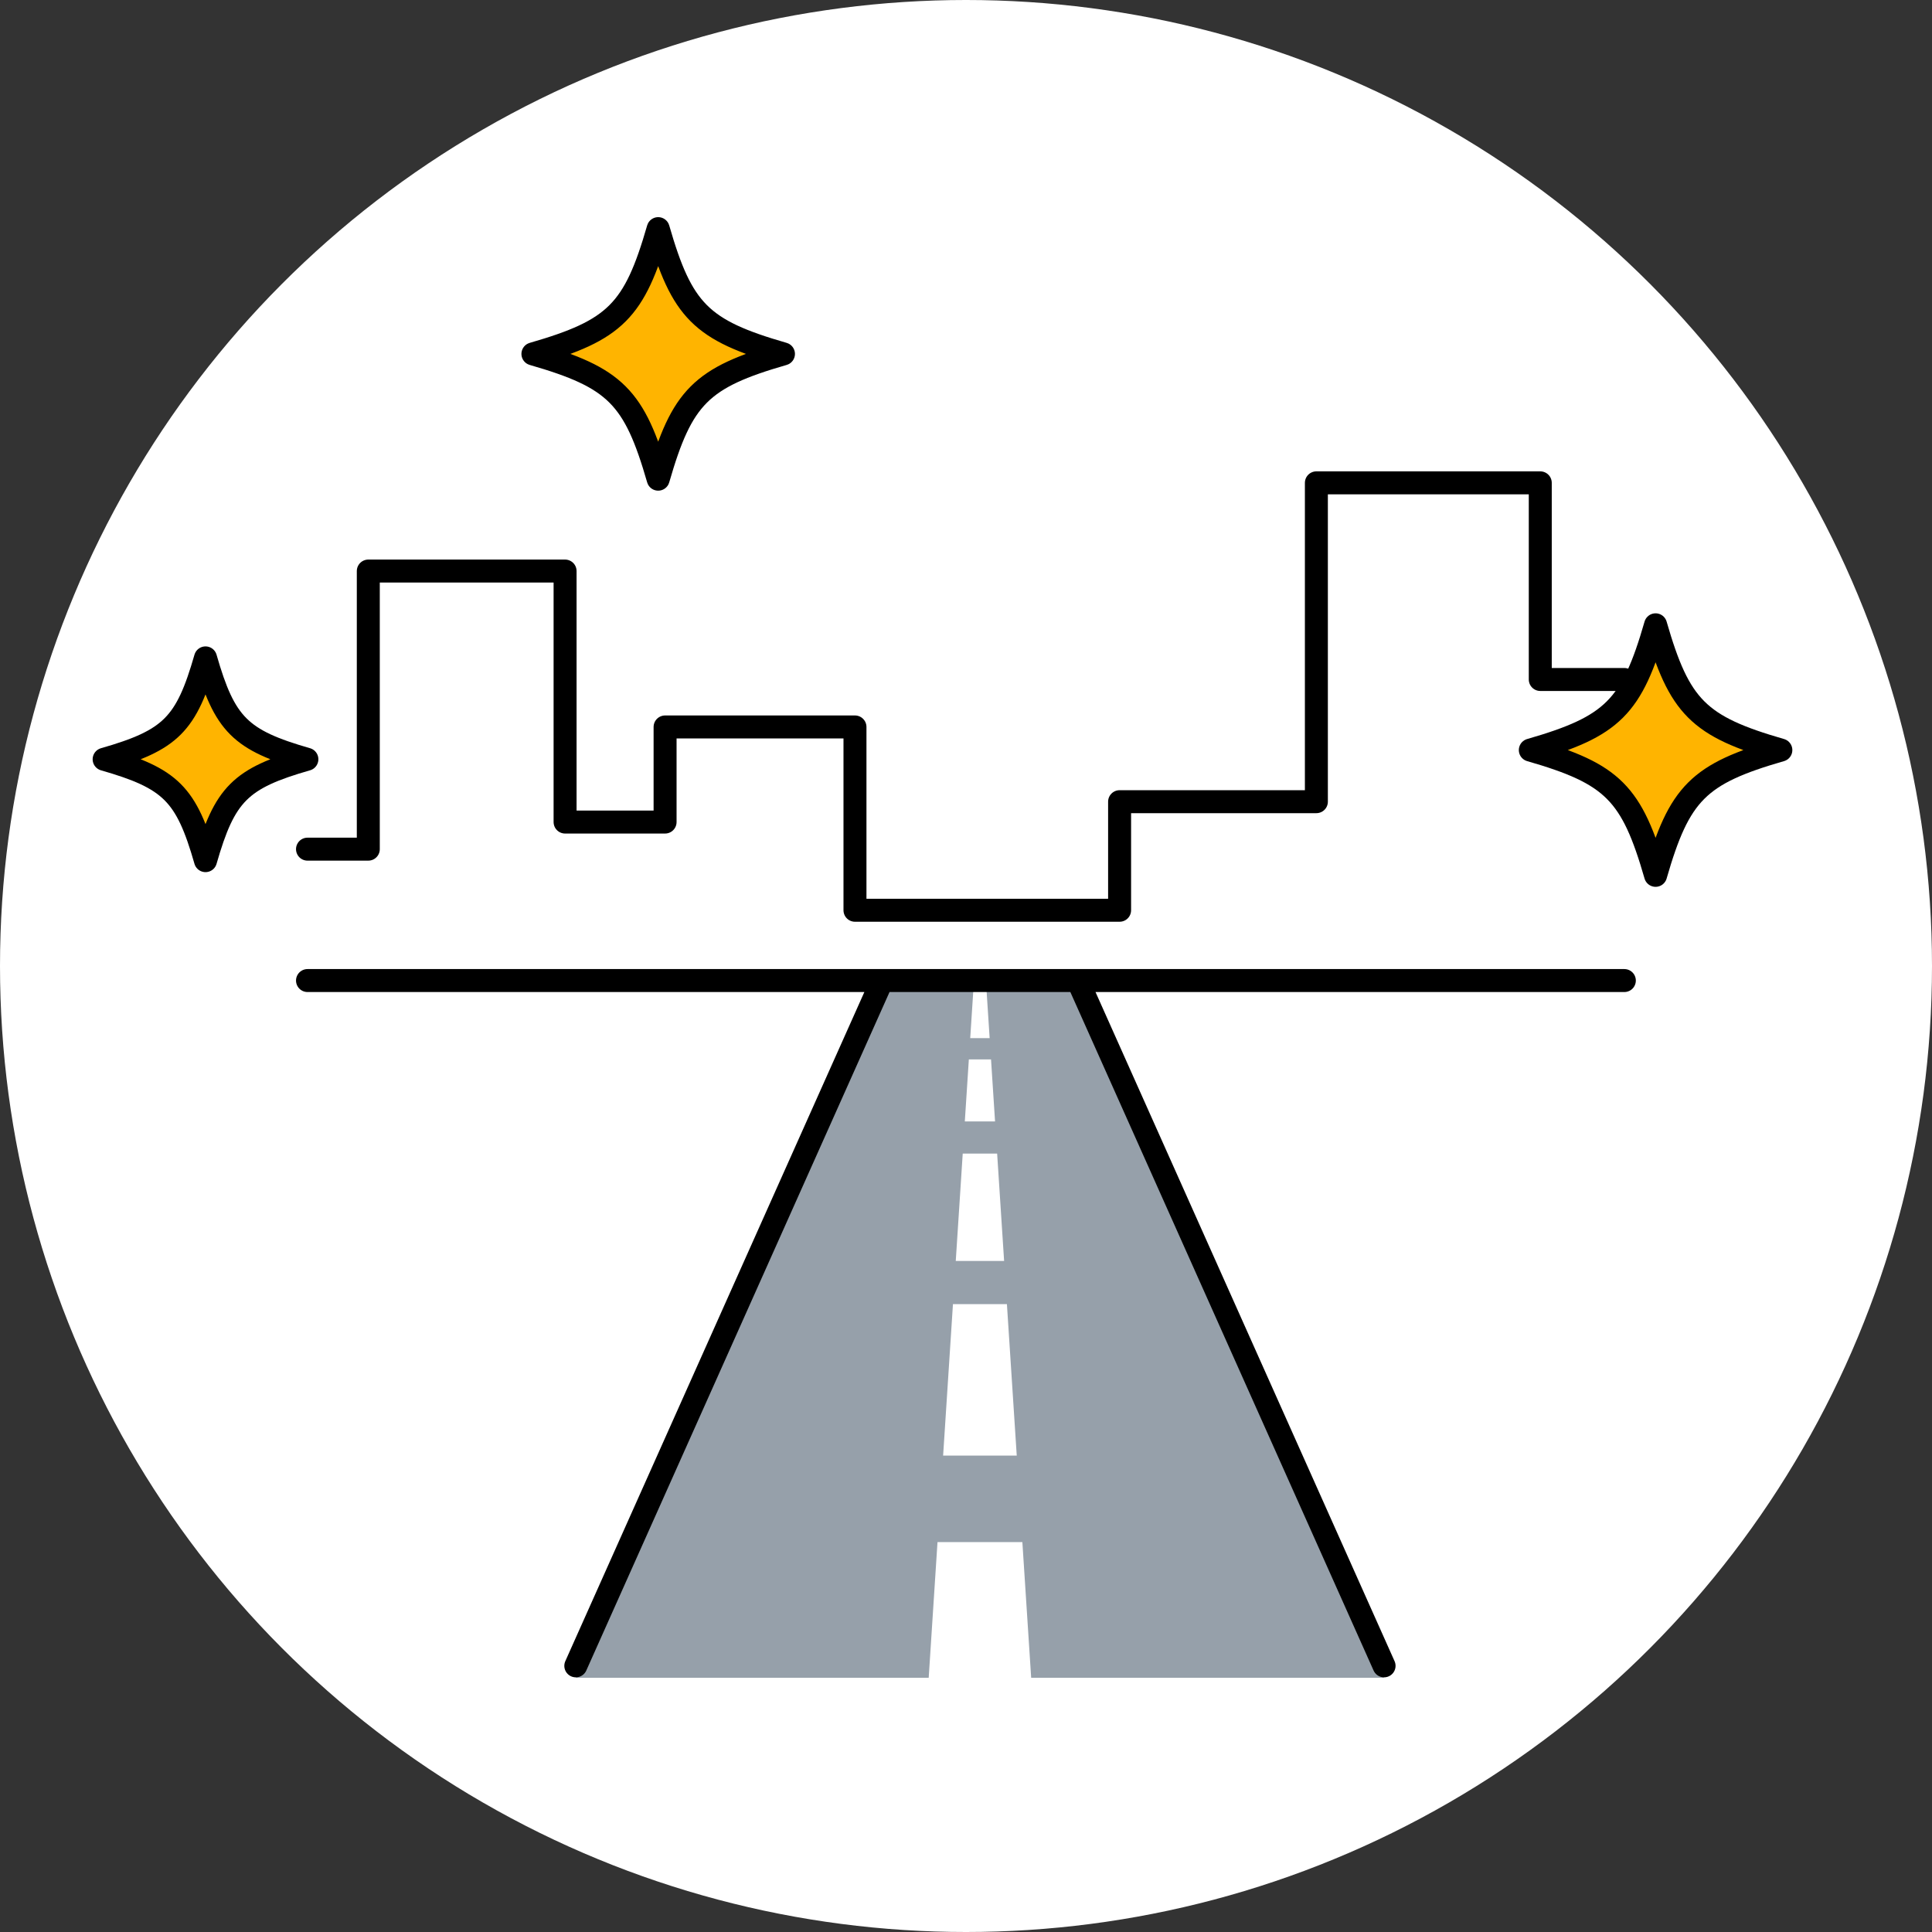
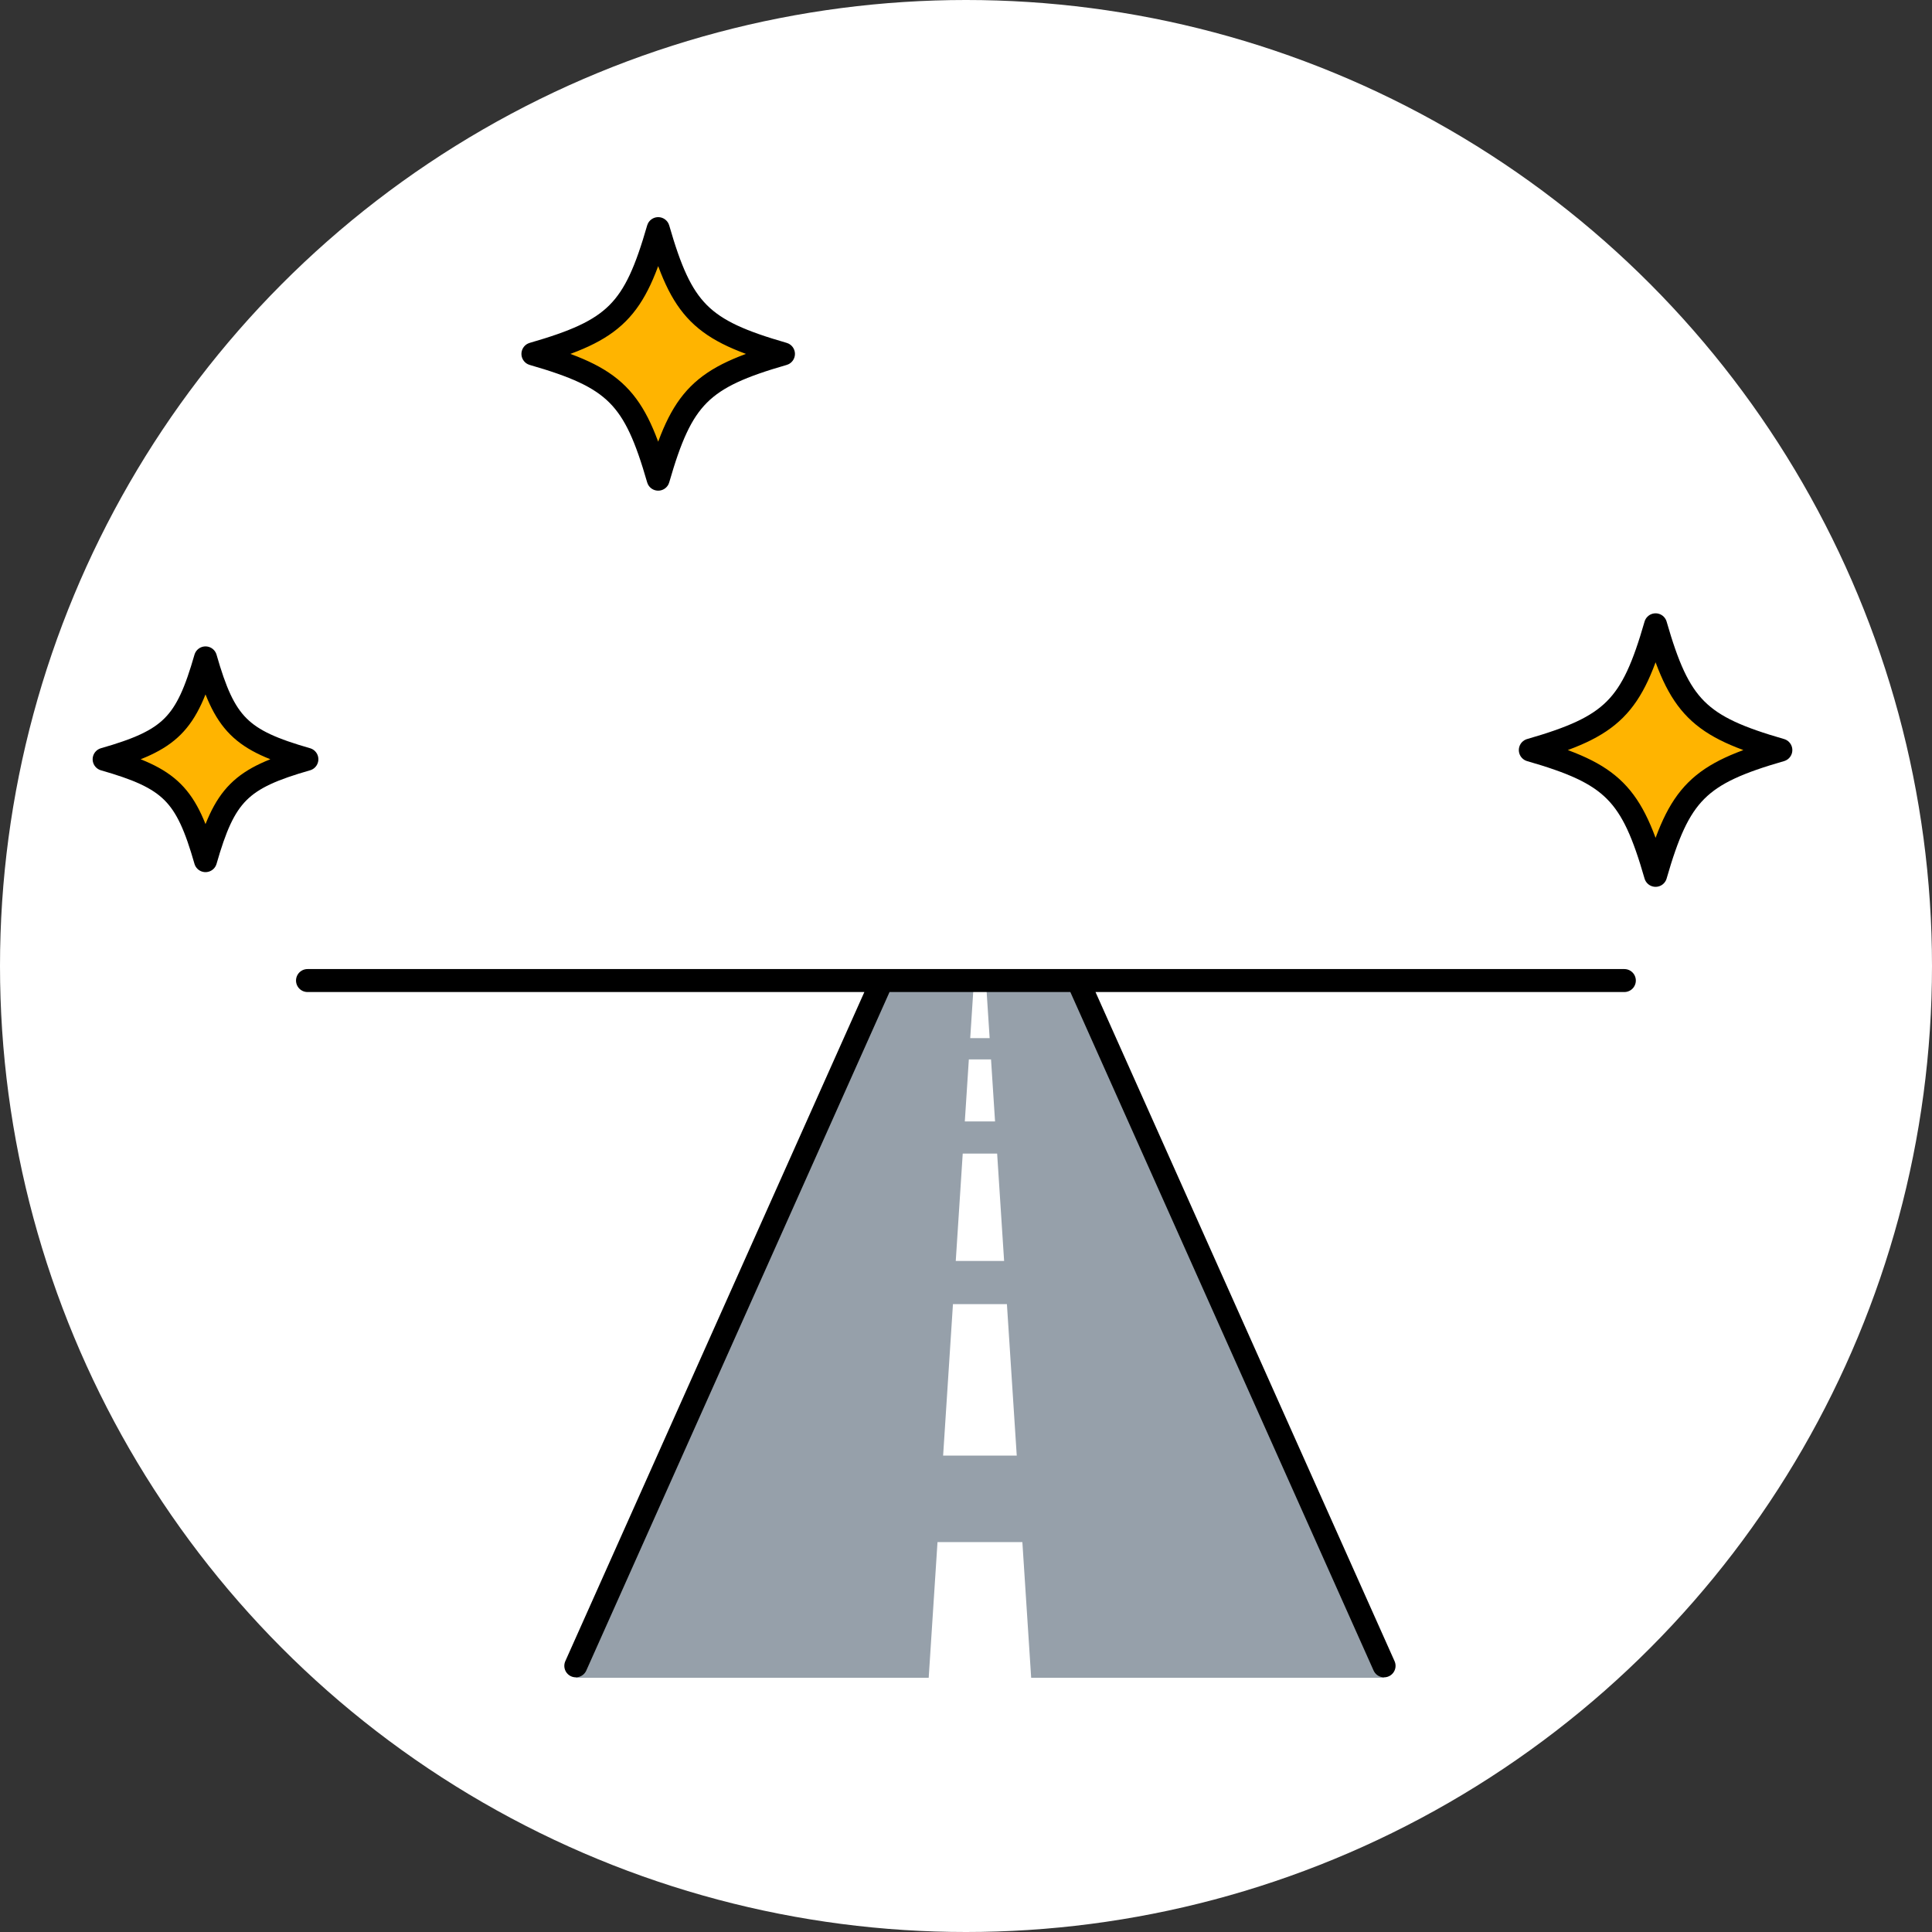
<svg xmlns="http://www.w3.org/2000/svg" id="uuid-9e632e83-8a04-4c83-9aa3-df2d4a03c62e" data-name="レイヤー 2" viewBox="0 0 126.16 126.16">
  <rect x="0" y="0" width="126.16" height="126.16" fill="#333333" stroke="none" />
  <defs>
    <style>.uuid-773299f9-f6a2-4778-b841-47d8446e91ad{stroke:#000;stroke-linecap:round;stroke-linejoin:round;stroke-width:1.5px}.uuid-cf0e96e2-5528-44b4-852c-8d5c21ad55ce{fill:#fff}.uuid-773299f9-f6a2-4778-b841-47d8446e91ad{fill:none}.uuid-182d83e7-cb82-4cb9-9817-e51c9ec0e201{fill:#96a0aa;stroke-width:0}.uuid-c8df7c3a-1365-443c-9c06-d19ff7204cac,.uuid-cf0e96e2-5528-44b4-852c-8d5c21ad55ce{stroke-width:0}.uuid-c8df7c3a-1365-443c-9c06-d19ff7204cac{fill:#ffb400}</style>
  </defs>
  <g id="uuid-4b5a05e8-add8-44f3-baa3-2ff4e357ea21" data-name="レイヤー 1">
    <circle class="uuid-cf0e96e2-5528-44b4-852c-8d5c21ad55ce" cx="63.08" cy="63.08" r="63.08" />
    <path class="uuid-182d83e7-cb82-4cb9-9817-e51c9ec0e201" d="M70.38 64.03H57.6l-20 45.53h52.78l-20-45.53z" />
    <path class="uuid-cf0e96e2-5528-44b4-852c-8d5c21ad55ce" d="M64.38 64.03h-.78l-3 46.21h6.78l-3-46.21z" />
    <path d="m57.6 64.03-20 44.75m52.78 0-20-44.75m-50.3 0h85.99" style="fill:#fff;stroke:#000;stroke-linecap:round;stroke-linejoin:round;stroke-width:1.5px" />
-     <path class="uuid-773299f9-f6a2-4778-b841-47d8446e91ad" d="M106.07 44.37h-5.49V31.53H85.96v20.82H73.11v7.09H55.83V47.47h-12.4v6.21H36.9V37.29H24.05v18.16h-3.97" />
    <path class="uuid-182d83e7-cb82-4cb9-9817-e51c9ec0e201" d="M58.94 95.05h10.09v5.65H58.94zm0-12.71h10.09v2.82H58.94zm0-9.11h10.09v2.1H58.94zm0-5.44h10.09v1.39H58.94z" />
    <path class="uuid-c8df7c3a-1365-443c-9c06-d19ff7204cac" d="M51.16 23.11c-5.38 1.55-6.63 2.8-8.18 8.18-1.55-5.38-2.8-6.63-8.18-8.18 5.38-1.55 6.63-2.8 8.18-8.18 1.55 5.38 2.8 6.63 8.18 8.18Z" />
    <path class="uuid-773299f9-f6a2-4778-b841-47d8446e91ad" d="M51.16 23.11c-5.38 1.55-6.63 2.8-8.18 8.18-1.55-5.38-2.8-6.63-8.18-8.18 5.38-1.55 6.63-2.8 8.18-8.18 1.55 5.38 2.8 6.63 8.18 8.18Z" />
    <path class="uuid-c8df7c3a-1365-443c-9c06-d19ff7204cac" d="M20.04 49.58c-4.36 1.25-5.37 2.27-6.62 6.62-1.25-4.36-2.27-5.37-6.62-6.62 4.36-1.25 5.37-2.27 6.62-6.62 1.25 4.36 2.27 5.37 6.62 6.62Z" />
    <path class="uuid-773299f9-f6a2-4778-b841-47d8446e91ad" d="M20.04 49.58c-4.36 1.25-5.37 2.27-6.62 6.62-1.25-4.36-2.27-5.37-6.62-6.62 4.36-1.25 5.37-2.27 6.62-6.62 1.25 4.36 2.27 5.37 6.62 6.62Z" />
    <path class="uuid-c8df7c3a-1365-443c-9c06-d19ff7204cac" d="M99.93 48.98c5.38 1.55 6.63 2.8 8.18 8.18 1.55-5.38 2.8-6.63 8.18-8.18-5.38-1.55-6.63-2.8-8.18-8.18-1.55 5.38-2.8 6.63-8.18 8.18Z" />
    <path class="uuid-773299f9-f6a2-4778-b841-47d8446e91ad" d="M99.93 48.98c5.38 1.55 6.63 2.8 8.18 8.18 1.55-5.38 2.8-6.63 8.18-8.18-5.38-1.55-6.63-2.8-8.18-8.18-1.55 5.38-2.8 6.63-8.18 8.18Z" />
  </g>
</svg>